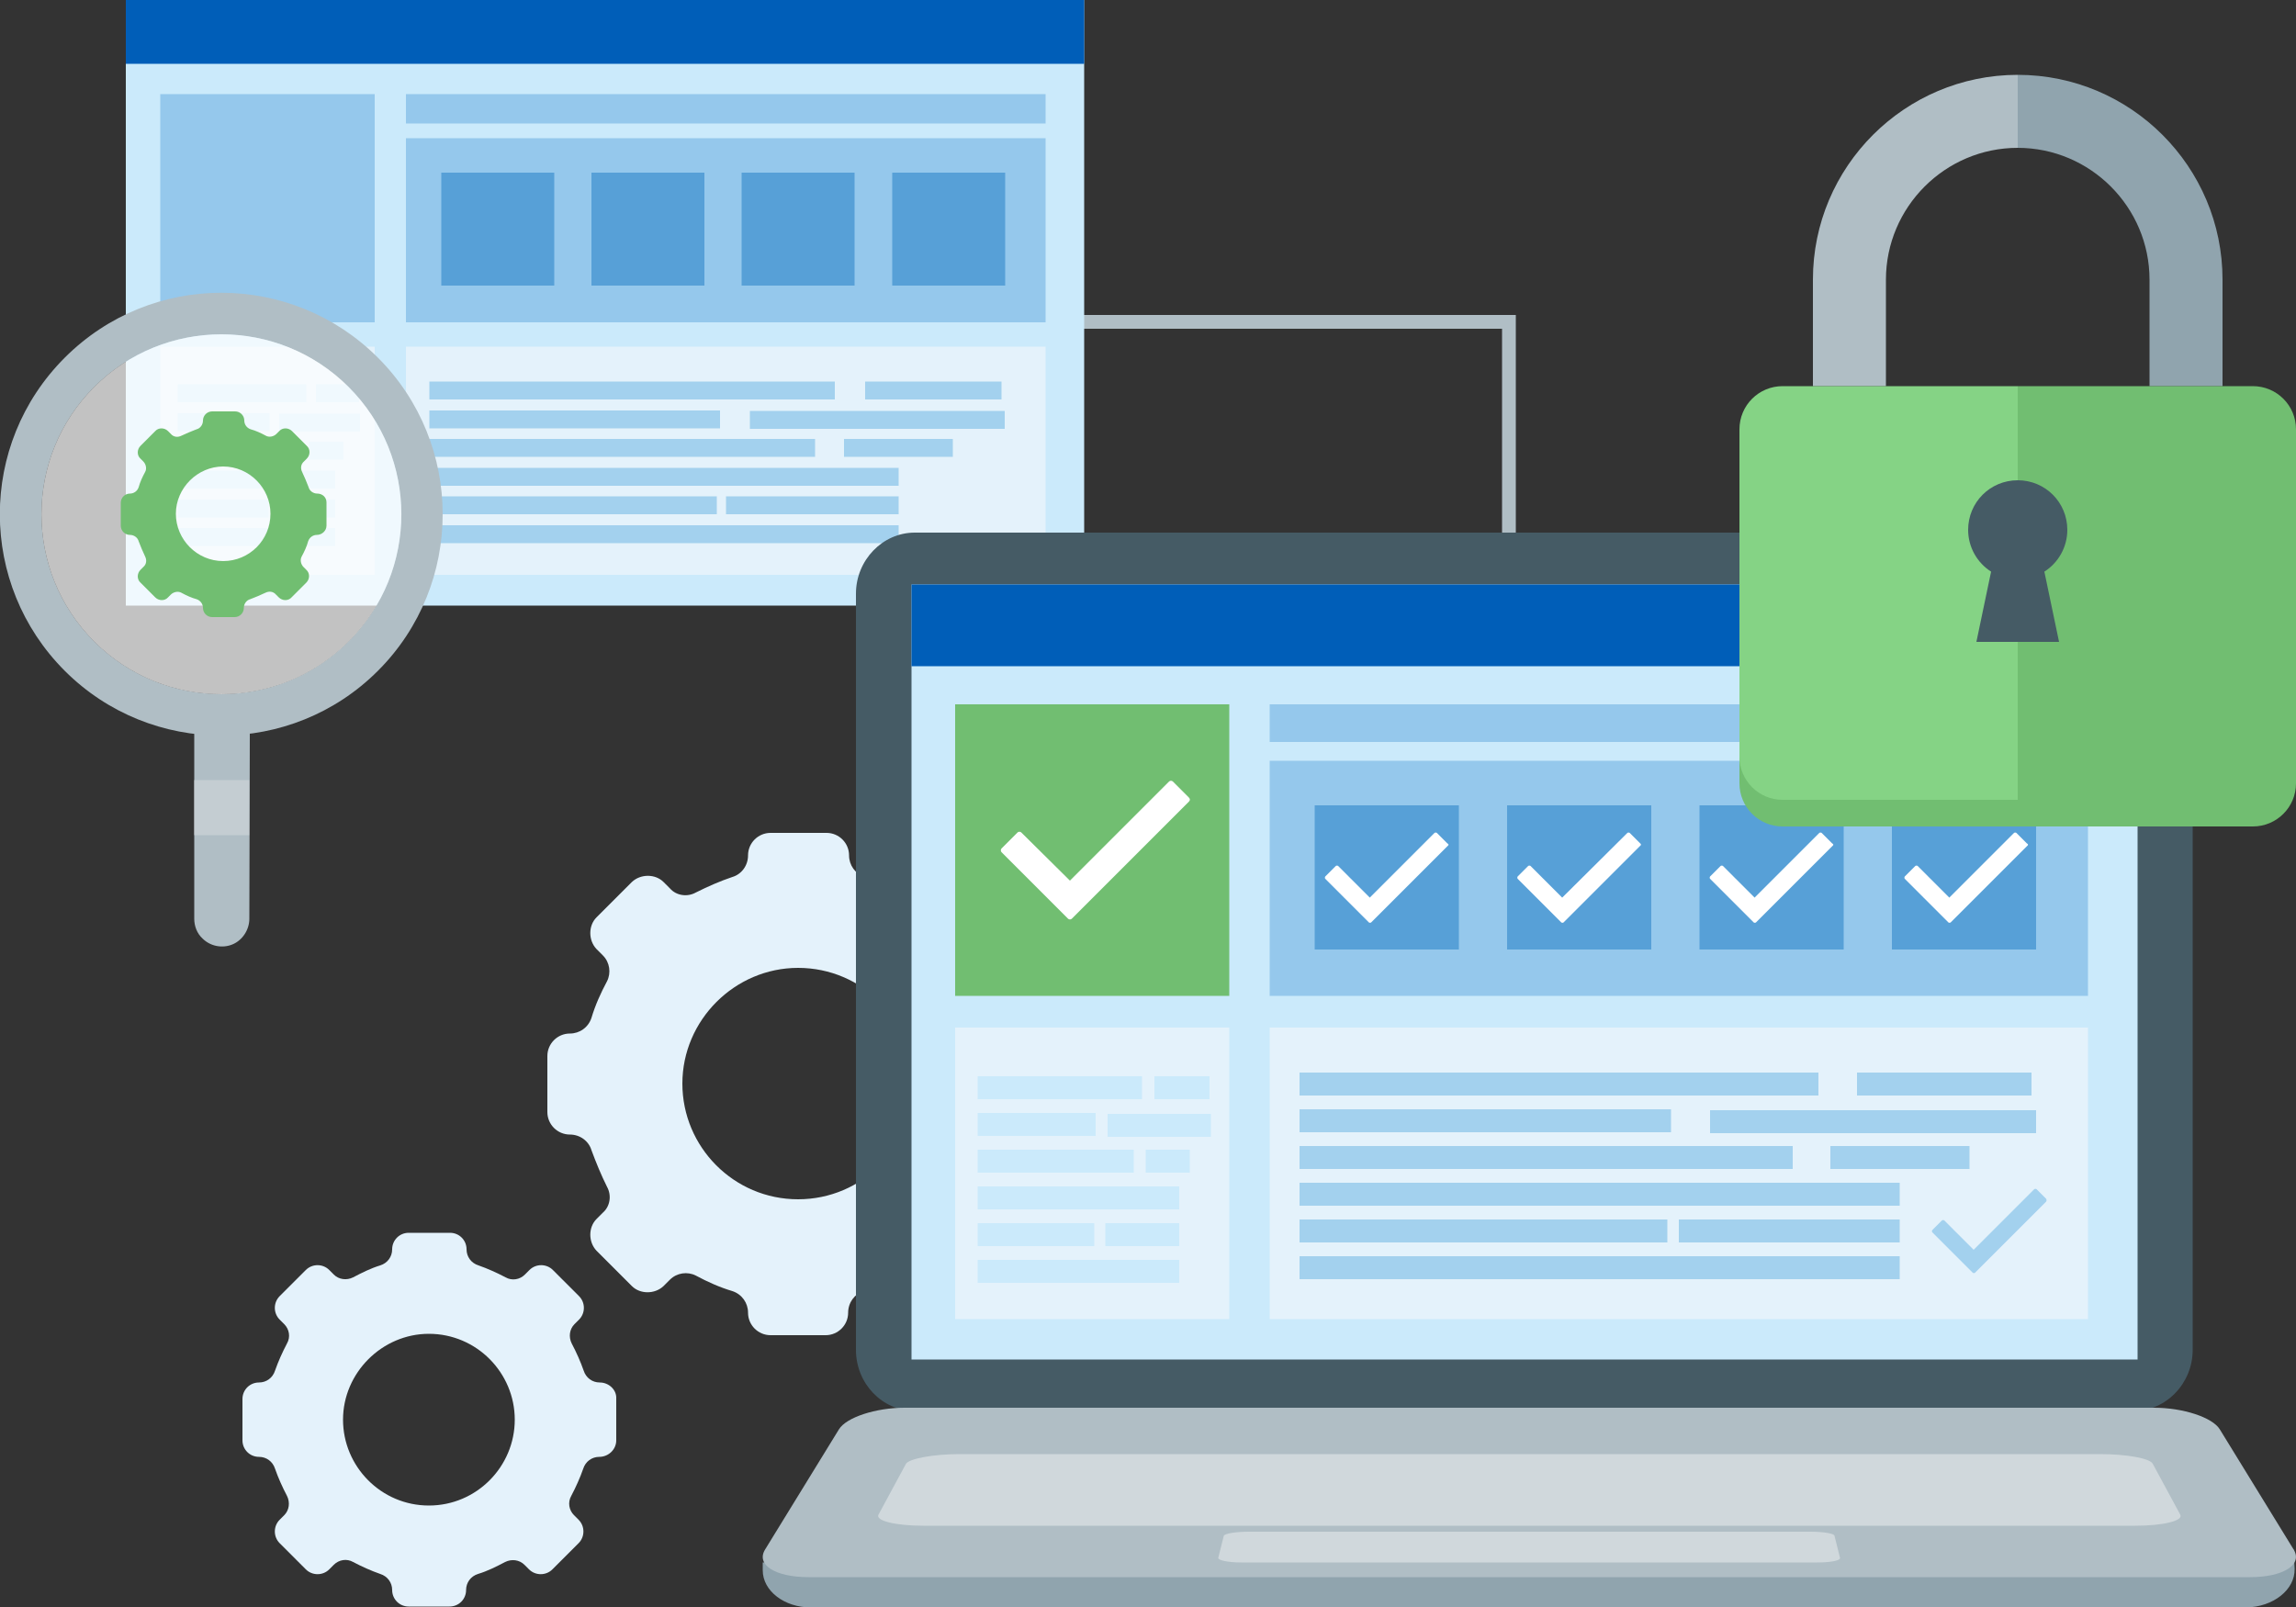
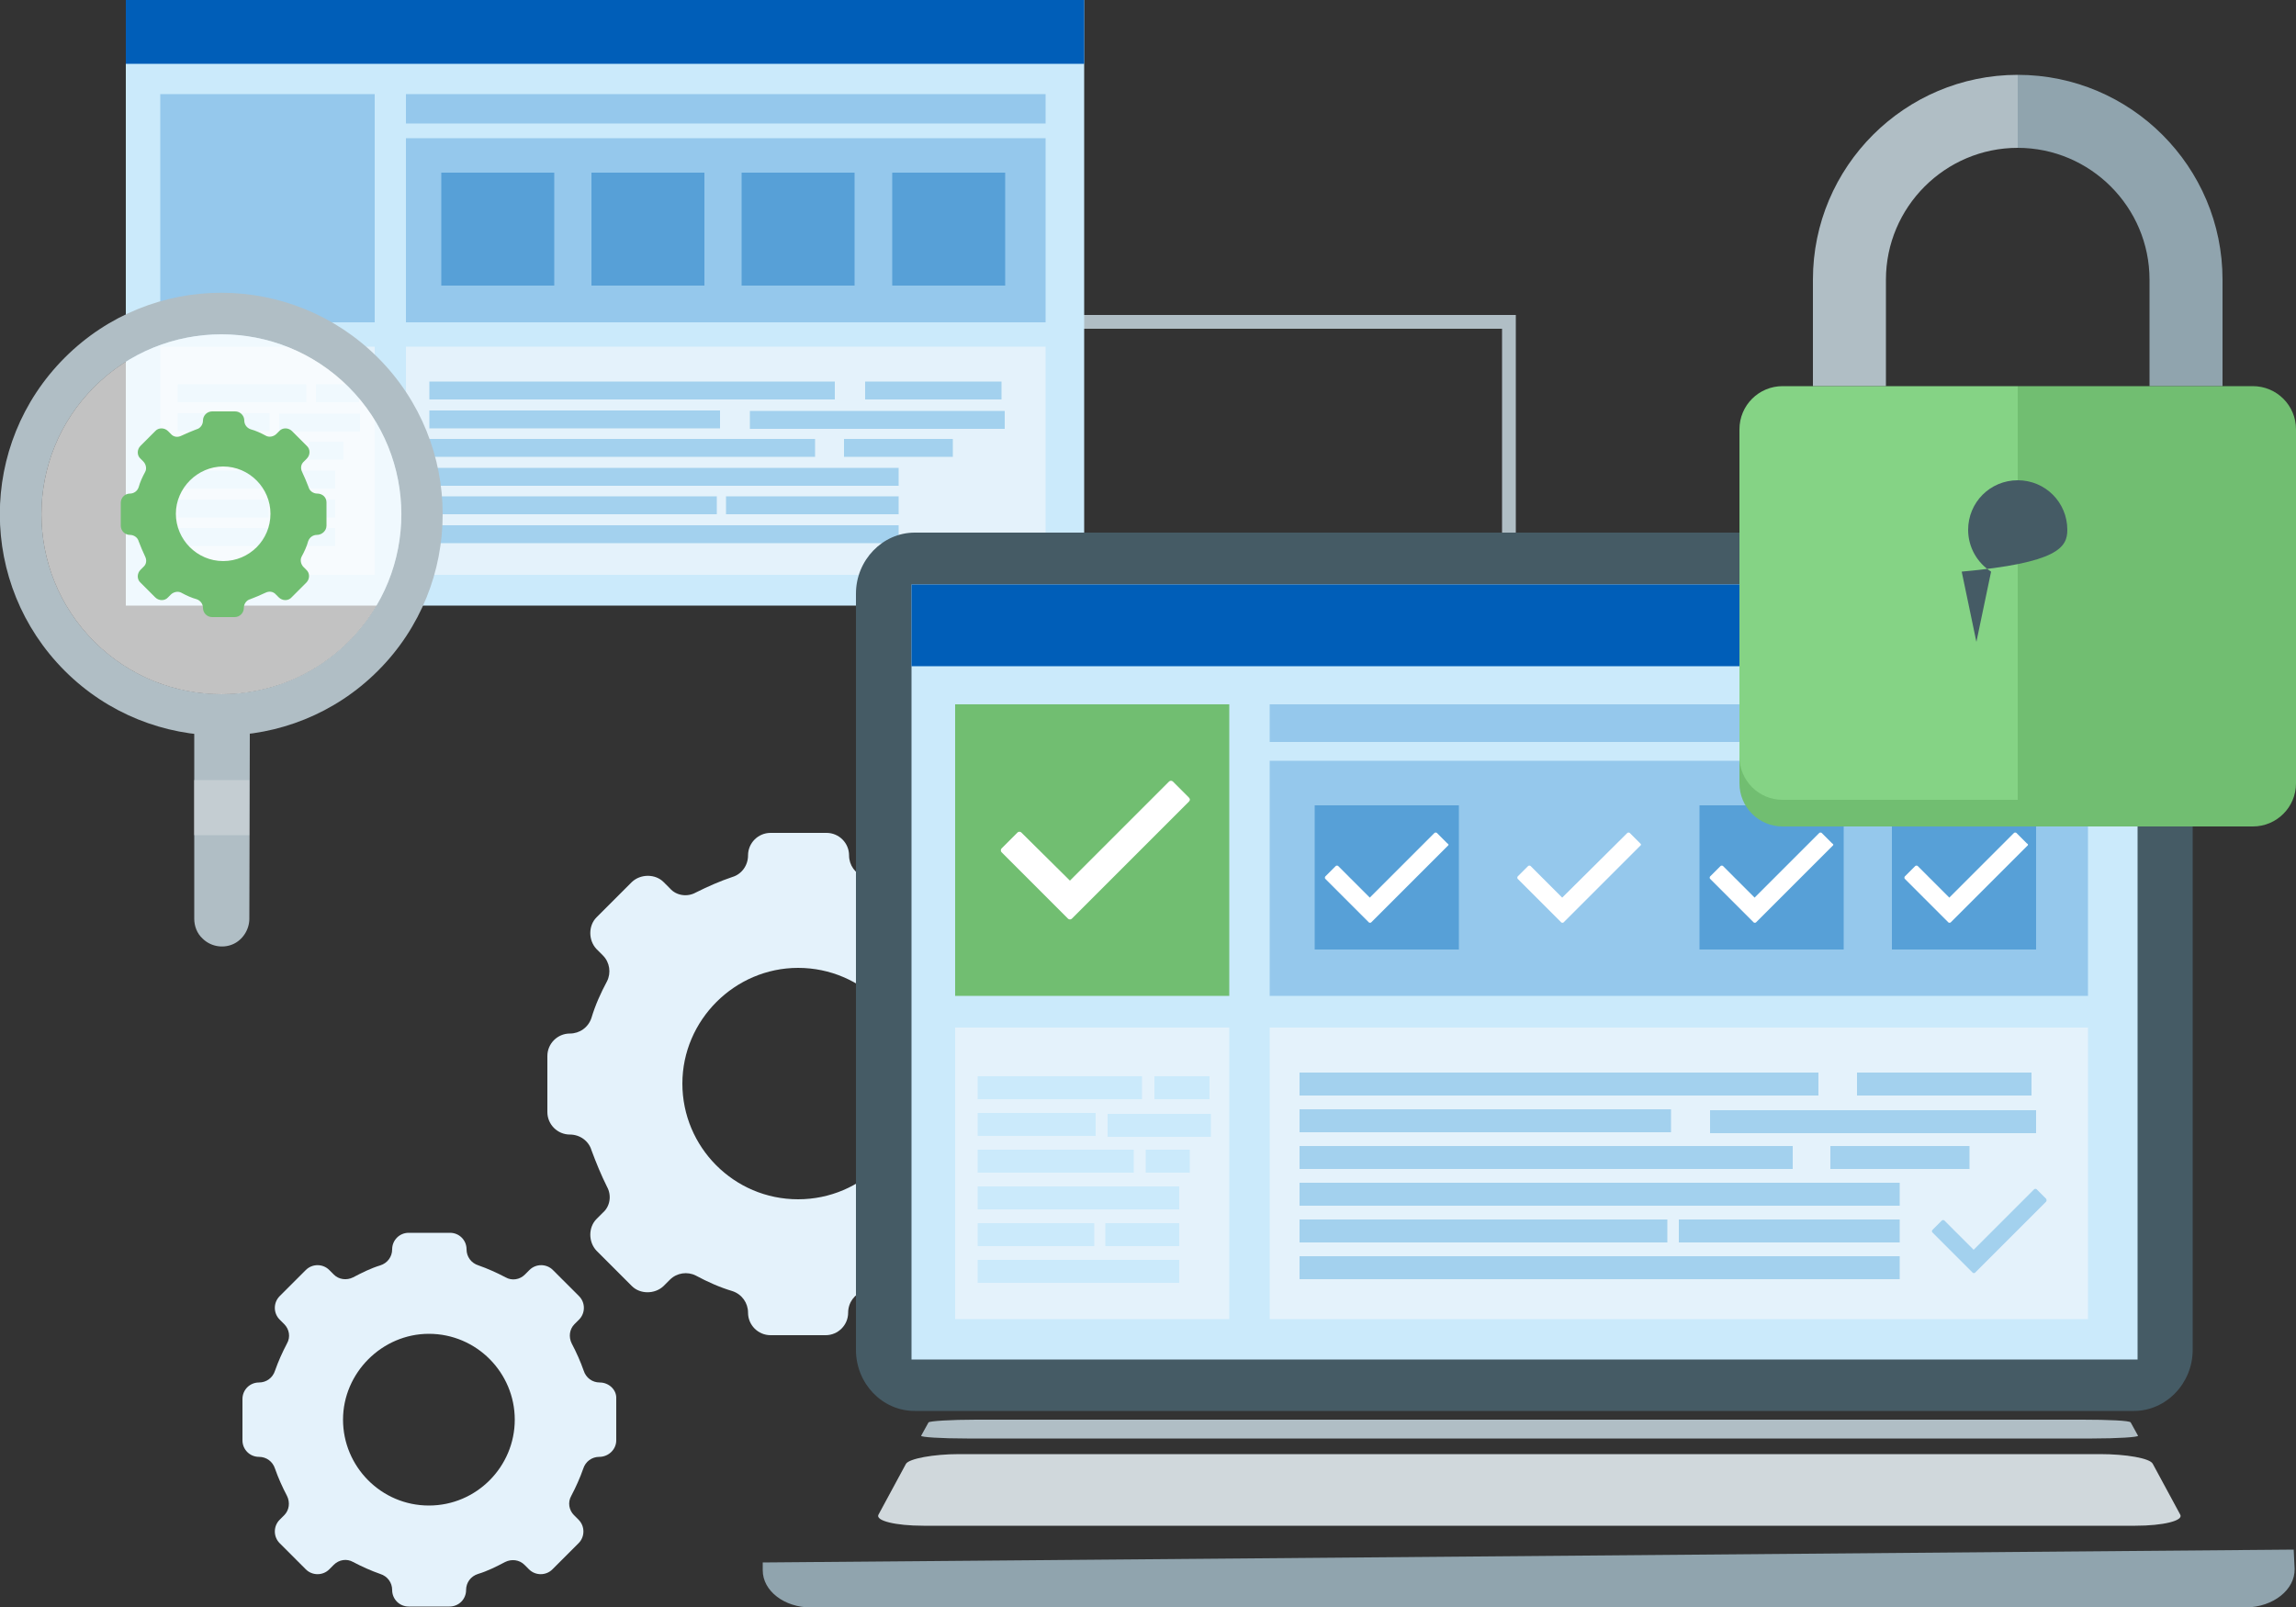
<svg xmlns="http://www.w3.org/2000/svg" version="1.1" x="0px" y="0px" viewBox="0 0 500 350" style="enable-background:new 0 0 500 350;" xml:space="preserve">
  <rect x="0" y="0" width="500" height="350" fill="#333333" stroke="none" />
  <style type="text/css">
	.st0{fill:none;stroke:#B0BEC5;stroke-width:3;stroke-miterlimit:10;}
	.st1{fill:#CBEAFB;}
	.st2{fill:#005EB8;}
	.st3{fill:#95C8EC;}
	.st4{fill:#E4F2FB;}
	.st5{fill:#A3D1EE;}
	.st6{fill:#57A0D7;}
	.st7{fill:#455B65;}
	.st8{fill:#71BE71;}
	.st9{fill:#FFFFFF;}
	.st10{fill:#90A4AE;}
	.st11{fill:#B0BEC5;}
	.st12{fill:#D0D8DC;}
	.st13{fill:#85D385;}
	.st14{opacity:0.3;fill:#F1F2F2;enable-background:new    ;}
	.st15{opacity:0.7;fill:#FFFFFF;}
</style>
  <g id="Layer_1">
</g>
  <g id="example">
    <g>
      <g>
        <polyline class="st0" points="328.6,141.8 328.6,70.1 229.7,70.1    " />
      </g>
    </g>
    <g id="_x31_1_1_">
      <g>
        <g>
          <g id="_Group_2_1_">
            <rect x="27.4" class="st1" width="208.7" height="131.9" />
          </g>
          <rect x="27.4" class="st2" width="208.7" height="13.9" />
          <rect x="34.9" y="20.5" class="st3" width="46.7" height="49.7" />
          <rect x="88.4" y="30.1" class="st3" width="139.3" height="40.1" />
          <rect x="88.4" y="20.5" class="st3" width="139.3" height="6.4" />
          <rect x="88.4" y="75.5" class="st4" width="139.3" height="49.7" />
          <rect x="34.9" y="75.5" class="st4" width="46.7" height="49.7" />
          <rect x="38.7" y="83.7" class="st1" width="28" height="3.9" />
          <rect x="68.8" y="83.7" class="st1" width="9.4" height="3.9" />
          <rect x="38.7" y="90" class="st1" width="20" height="3.9" />
          <rect x="60.8" y="90.1" class="st1" width="17.6" height="3.9" />
          <rect x="38.7" y="96.2" class="st1" width="26.6" height="3.9" />
          <rect x="67.3" y="96.2" class="st1" width="7.5" height="3.9" />
          <rect x="38.7" y="102.5" class="st1" width="34.3" height="3.9" />
          <rect x="38.7" y="108.8" class="st1" width="19.8" height="3.9" />
          <rect x="60.4" y="108.8" class="st1" width="12.6" height="3.9" />
          <rect x="38.7" y="115" class="st1" width="34.3" height="3.9" />
          <rect x="93.5" y="83.1" class="st5" width="88.3" height="3.9" />
          <rect x="188.4" y="83.1" class="st5" width="29.7" height="3.9" />
          <rect x="93.5" y="89.4" class="st5" width="63.3" height="3.9" />
          <rect x="163.3" y="89.5" class="st5" width="55.5" height="3.9" />
          <rect x="93.5" y="95.6" class="st5" width="84" height="3.9" />
          <rect x="183.8" y="95.6" class="st5" width="23.7" height="3.9" />
          <rect x="93.5" y="101.9" class="st5" width="102.2" height="3.9" />
          <rect x="93.5" y="108.1" class="st5" width="62.6" height="3.9" />
          <rect x="158.1" y="108.1" class="st5" width="37.6" height="3.9" />
          <rect x="93.5" y="114.4" class="st5" width="102.2" height="3.9" />
          <rect x="96.1" y="37.6" class="st6" width="24.6" height="24.6" />
          <rect x="128.8" y="37.6" class="st6" width="24.6" height="24.6" />
          <rect x="161.5" y="37.6" class="st6" width="24.6" height="24.6" />
          <rect x="194.3" y="37.6" class="st6" width="24.6" height="24.6" />
        </g>
      </g>
    </g>
    <g>
      <g>
        <path class="st4" d="M223.7,225.1c-2.2,0-4.1-1.4-4.7-3.4c-1-2.7-2.1-5.4-3.4-8c-1-1.8-0.7-4.2,0.9-5.6l1.4-1.4     c1.8-1.8,1.8-5,0-6.9l0,0l-7.7-7.7c-1.8-1.8-5-1.8-6.9,0l0,0l-1.4,1.4c-1.5,1.5-3.8,1.8-5.6,0.9c-2.6-1.4-5.3-2.6-8-3.4     c-2.1-0.7-3.4-2.6-3.4-4.7c0-2.7-2.2-4.9-4.9-4.9h-12.2c-2.7,0-4.9,2.2-4.9,4.9c0,2.2-1.4,4.1-3.4,4.7c-2.7,0.9-5.4,2.1-8,3.4     c-1.8,1-4.2,0.7-5.6-0.9l-1.4-1.4c-1.8-1.8-5-1.8-6.9,0l0,0l-7.7,7.7c-1.8,1.8-1.8,5,0,6.9l0,0l1.4,1.4c1.5,1.5,1.8,3.8,0.9,5.6     c-1.4,2.6-2.6,5.3-3.4,8c-0.7,2.1-2.6,3.4-4.7,3.4c-2.7,0-4.9,2.2-4.9,4.9v12.2c0,2.7,2.2,4.9,4.9,4.9l0,0c2.2,0,4.1,1.4,4.7,3.4     c1,2.7,2.1,5.4,3.4,8c1,1.8,0.7,4.2-0.9,5.6l-1.4,1.4c-1.8,1.8-1.8,5,0,6.9l0,0l7.7,7.7c1.8,1.8,5,1.8,6.9,0l0,0l1.4-1.4     c1.5-1.5,3.8-1.8,5.6-0.9c2.6,1.4,5.3,2.6,8,3.4c2.1,0.7,3.4,2.6,3.4,4.7c0,2.7,2.2,4.9,4.9,4.9h12c2.7,0,4.9-2.2,4.9-4.9     c0-2.2,1.4-4.1,3.4-4.7c2.7-0.9,5.4-2.1,8-3.4c1.8-1,4.2-0.7,5.6,0.9l1.4,1.4c1.8,1.8,5,1.8,6.9,0l0,0l7.7-7.7     c1.8-1.8,1.8-5,0-6.9l0,0l-1.4-1.4c-1.5-1.5-1.8-3.8-0.9-5.6c1.4-2.6,2.6-5.3,3.4-8c0.7-2.1,2.6-3.4,4.7-3.4c2.7,0,5-2.2,5-4.9     c0,0,0,0,0-0.1v-12.2C228.8,227.2,226.4,225.1,223.7,225.1z M173.8,261.2c-14,0-25.2-11.4-25.2-25.2s11.4-25.2,25.2-25.2l0,0     c14,0,25.2,11.4,25.2,25.2S187.8,261.2,173.8,261.2z" />
      </g>
    </g>
    <g>
      <g>
        <path class="st4" d="M130.6,301.1c-1.6,0-3-1-3.5-2.6c-0.7-2-1.6-4-2.6-5.9c-0.7-1.4-0.5-3.1,0.6-4.2l1-1c1.4-1.4,1.4-3.7,0-5.1     l0,0l-5.7-5.7c-1.4-1.4-3.7-1.4-5.1,0l0,0l-1,1c-1.1,1.1-2.8,1.4-4.2,0.6c-1.9-1-3.9-1.9-5.9-2.6c-1.6-0.5-2.6-1.9-2.6-3.5     c0-2-1.6-3.6-3.6-3.6h-9c-2,0-3.6,1.6-3.6,3.6c0,1.6-1,3-2.6,3.5c-2,0.6-4,1.6-5.9,2.6c-1.4,0.7-3.1,0.5-4.2-0.6l-1-1     c-1.4-1.4-3.7-1.4-5.1,0l0,0l-5.7,5.7c-1.4,1.4-1.4,3.7,0,5.1l0,0l1,1c1.1,1.1,1.4,2.8,0.6,4.2c-1,1.9-1.9,3.9-2.6,5.9     c-0.5,1.6-1.9,2.6-3.5,2.6c-2,0-3.6,1.6-3.6,3.6v9c0,2,1.6,3.6,3.6,3.6l0,0c1.6,0,3,1,3.5,2.6c0.7,2,1.6,4,2.6,5.9     c0.7,1.4,0.5,3.1-0.6,4.2l-1,1c-1.4,1.4-1.4,3.7,0,5.1l0,0l5.7,5.7c1.4,1.4,3.7,1.4,5.1,0l0,0l1-1c1.1-1.1,2.8-1.4,4.2-0.6     c1.9,1,3.9,1.9,5.9,2.6c1.6,0.5,2.6,1.9,2.6,3.5c0,2,1.6,3.6,3.6,3.6h8.9c2,0,3.6-1.6,3.6-3.6c0-1.6,1-3,2.6-3.5     c2-0.6,4-1.6,5.9-2.6c1.4-0.7,3.1-0.5,4.2,0.6l1,1c1.4,1.4,3.7,1.4,5.1,0l0,0l5.7-5.7c1.4-1.4,1.4-3.7,0-5.1l0,0l-1-1     c-1.1-1.1-1.4-2.8-0.6-4.2c1-1.9,1.9-3.9,2.6-5.9c0.5-1.6,1.9-2.6,3.5-2.6c2,0,3.7-1.6,3.7-3.6c0,0,0,0,0-0.1v-9     C134.3,302.7,132.6,301.1,130.6,301.1z M93.4,327.9c-10.4,0-18.7-8.5-18.7-18.7c0-10.2,8.5-18.7,18.7-18.7l0,0     c10.4,0,18.7,8.5,18.7,18.7C112.1,319.4,103.8,327.9,93.4,327.9z" />
      </g>
    </g>
    <g id="_x31_1">
      <g>
        <g>
          <path class="st7" d="M464.8,116H199.2c-7,0-12.8,6-12.8,13.3V294c0,7.3,5.7,13.3,12.8,13.3h265.5c7,0,12.8-6,12.8-13.3V129.3      C477.5,122,471.8,116,464.8,116z" />
        </g>
        <g>
          <g id="_Group_2">
            <rect x="198.5" y="127.3" class="st1" width="267" height="168.8" />
          </g>
          <rect x="198.5" y="127.3" class="st2" width="267" height="17.8" />
          <rect x="208" y="153.4" class="st8" width="59.7" height="63.5" />
          <rect x="276.5" y="165.7" class="st3" width="178.2" height="51.2" />
          <rect x="276.5" y="153.4" class="st3" width="178.2" height="8.2" />
          <rect x="276.5" y="223.8" class="st4" width="178.2" height="63.5" />
          <rect x="208" y="223.8" class="st4" width="59.7" height="63.5" />
          <rect x="212.9" y="234.4" class="st1" width="35.8" height="5" />
          <rect x="251.4" y="234.4" class="st1" width="12" height="5" />
          <rect x="212.9" y="242.4" class="st1" width="25.7" height="5" />
          <rect x="241.2" y="242.6" class="st1" width="22.5" height="5" />
          <rect x="212.9" y="250.4" class="st1" width="34" height="5" />
          <rect x="249.5" y="250.4" class="st1" width="9.6" height="5" />
          <rect x="212.9" y="258.4" class="st1" width="43.9" height="5" />
          <rect x="212.9" y="266.4" class="st1" width="25.4" height="5" />
          <rect x="240.7" y="266.4" class="st1" width="16.1" height="5" />
          <rect x="212.9" y="274.4" class="st1" width="43.9" height="5" />
          <rect x="283" y="233.6" class="st5" width="113" height="5" />
          <rect x="404.4" y="233.6" class="st5" width="38" height="5" />
          <rect x="283" y="241.6" class="st5" width="80.9" height="5" />
          <rect x="372.4" y="241.8" class="st5" width="71" height="5" />
          <rect x="283" y="249.6" class="st5" width="107.4" height="5" />
          <rect x="398.6" y="249.6" class="st5" width="30.3" height="5" />
          <rect x="283" y="257.6" class="st5" width="130.7" height="5" />
          <rect x="283" y="265.6" class="st5" width="80.1" height="5" />
          <rect x="365.6" y="265.6" class="st5" width="48.1" height="5" />
          <rect x="283" y="273.6" class="st5" width="130.7" height="5" />
          <rect x="286.3" y="175.4" class="st6" width="31.4" height="31.4" />
-           <rect x="328.2" y="175.4" class="st6" width="31.4" height="31.4" />
          <rect x="370.1" y="175.4" class="st6" width="31.4" height="31.4" />
          <rect x="412" y="175.4" class="st6" width="31.4" height="31.4" />
          <path class="st9" d="M315.3,184.2l-16.7,16.7c-0.1,0.1-0.4,0.1-0.5,0c0,0,0,0,0,0l0,0l-9.5-9.5c-0.1-0.1-0.1-0.4,0-0.5      c0,0,0,0,0,0l0,0l2.3-2.3c0.1-0.1,0.4-0.1,0.5,0c0,0,0,0,0,0l0,0l6.9,6.9l14.1-14.1c0.1-0.1,0.4-0.1,0.5,0c0,0,0,0,0,0l0,0      l2.3,2.3C315.5,183.8,315.5,184.1,315.3,184.2C315.4,184.2,315.4,184.2,315.3,184.2L315.3,184.2L315.3,184.2z" />
          <path class="st9" d="M357.2,184.2l-16.7,16.7c-0.1,0.1-0.4,0.1-0.5,0c0,0,0,0,0,0l0,0l-9.5-9.5c-0.1-0.1-0.1-0.4,0-0.5      c0,0,0,0,0,0l0,0l2.3-2.3c0.1-0.1,0.4-0.1,0.5,0c0,0,0,0,0,0l0,0l6.9,6.9l14.2-14.1c0.1-0.1,0.4-0.1,0.5,0c0,0,0,0,0,0l0,0      l2.3,2.3C357.4,183.8,357.4,184.1,357.2,184.2C357.2,184.2,357.2,184.2,357.2,184.2L357.2,184.2L357.2,184.2z" />
          <path class="st9" d="M399.1,184.2l-16.7,16.7c-0.1,0.1-0.4,0.1-0.5,0c0,0,0,0,0,0l0,0l-9.5-9.5c-0.1-0.1-0.1-0.4,0-0.5      c0,0,0,0,0,0l0,0l2.3-2.3c0.1-0.1,0.4-0.1,0.5,0c0,0,0,0,0,0l0,0l6.9,6.9l14.1-14.1c0.1-0.1,0.4-0.1,0.5,0c0,0,0,0,0,0l0,0      l2.3,2.3C399.3,183.8,399.3,184.1,399.1,184.2C399.1,184.2,399.1,184.2,399.1,184.2L399.1,184.2L399.1,184.2z" />
          <path class="st9" d="M441.5,184.2l-16.7,16.7c-0.1,0.1-0.4,0.1-0.5,0c0,0,0,0,0,0l0,0l-9.5-9.5c-0.1-0.1-0.1-0.4,0-0.5      c0,0,0,0,0,0l0,0l2.3-2.3c0.1-0.1,0.4-0.1,0.5,0c0,0,0,0,0,0l0,0l6.9,6.9l14.1-14.1c0.1-0.1,0.4-0.1,0.5,0c0,0,0,0,0,0l0,0      l2.3,2.3C441.7,183.8,441.7,184.1,441.5,184.2C441.5,184.2,441.5,184.2,441.5,184.2L441.5,184.2L441.5,184.2z" />
          <path class="st9" d="M258.9,174.6l-25.5,25.5c-0.2,0.2-0.6,0.2-0.8,0c0,0,0,0,0,0l0,0l-14.5-14.5c-0.2-0.2-0.2-0.6,0-0.8      c0,0,0,0,0,0l0,0l3.5-3.5c0.2-0.2,0.6-0.2,0.8,0c0,0,0,0,0,0l0,0l10.6,10.5l21.6-21.6c0.2-0.2,0.6-0.2,0.8,0c0,0,0,0,0,0l0,0      l3.5,3.5C259.2,174,259.2,174.3,258.9,174.6C258.9,174.6,258.9,174.6,258.9,174.6L258.9,174.6L258.9,174.6z" />
          <path class="st5" d="M445.6,261.7l-15.5,15.5c-0.1,0.1-0.4,0.1-0.5,0l0,0l-8.8-8.8c-0.1-0.1-0.1-0.4,0-0.5l0,0l2.1-2.1      c0.1-0.1,0.4-0.1,0.5,0l0,0l6.4,6.4L443,259c0.1-0.1,0.4-0.1,0.5,0l0,0l2.1,2.1C445.7,261.3,445.7,261.5,445.6,261.7      L445.6,261.7L445.6,261.7z" />
        </g>
        <g>
          <path class="st10" d="M499.7,341.7l-0.2-4.2l-333.4,2.8v1.7c0,4.5,4.7,8.1,10.5,8.1h312.5C495.1,350,499.8,346.2,499.7,341.7z" />
          <g>
-             <path class="st11" d="M469.1,306.6H197c-6.3,0-12.7,2.1-14.3,4.7l-16.1,26.2c-2,3.3,2.2,6,9.5,6H490c7.2,0,11.5-2.7,9.5-6       l-16.1-26.2C481.8,308.7,475.4,306.6,469.1,306.6z" />
            <path class="st12" d="M457.3,316.7H208.9c-5.7,0-10.9,1-11.6,2.1l-6,11.1c-0.7,1.3,3.7,2.4,9.8,2.4H465c6.1,0,10.5-1.1,9.8-2.4       l-6-11.1C468.2,317.6,463,316.7,457.3,316.7z" />
            <path class="st11" d="M453.5,309.2H212.6c-5.6,0-10.2,0.3-10.4,0.6l-1.6,2.9c-0.2,0.3,4.3,0.6,10,0.6h245       c5.6,0,10.1-0.3,10-0.6l-1.6-2.9C463.8,309.4,459.1,309.2,453.5,309.2z" />
-             <path class="st12" d="M394.3,333.6H271.9c-2.8,0-5.2,0.4-5.4,0.9l-1.2,4.8c-0.1,0.5,2.1,1,5,1h125.4c2.9,0,5.1-0.4,5-1       l-1.2-4.8C399.5,334,397.1,333.6,394.3,333.6z" />
          </g>
        </g>
      </g>
    </g>
    <g>
      <path class="st8" d="M490.6,89.9H484h0h-15.9h0h-28.7h-28.7h0h-15.9h0h-6.6c-5.2,0-9.4,4.2-9.4,9.4v71.3c0,5.2,4.2,9.4,9.4,9.4    h51.2h51.2c5.2,0,9.4-4.2,9.4-9.4V99.3C500,94.1,495.8,89.9,490.6,89.9z" />
      <path class="st10" d="M468.1,60.9v23.2h0H484V60.9c0-24.6-20-44.6-44.6-44.6v15.9C455.2,32.2,468.1,45.1,468.1,60.9z" />
      <path class="st11" d="M410.7,84.1V60.9c0-15.8,12.9-28.7,28.7-28.7V16.3c-24.6,0-44.6,20-44.6,44.6v23.2h0H410.7z" />
      <path class="st8" d="M490.6,84.1H484h0h-15.9h0h-28.7v90.1h51.2c5.2,0,9.4-4.2,9.4-9.4V93.5C500,88.3,495.8,84.1,490.6,84.1z" />
      <path class="st13" d="M410.7,84.1L410.7,84.1h-15.9h0h-6.6c-5.2,0-9.4,4.2-9.4,9.4v71.3c0,5.2,4.2,9.4,9.4,9.4h51.2V84.1H410.7z" />
-       <path class="st7" d="M450.2,115.4c0-6-4.8-10.8-10.8-10.8c-6,0-10.8,4.8-10.8,10.8c0,3.8,2,7.2,5,9.1l-3.2,15.3h18l-3.2-15.3    C448.2,122.6,450.2,119.2,450.2,115.4z" />
+       <path class="st7" d="M450.2,115.4c0-6-4.8-10.8-10.8-10.8c-6,0-10.8,4.8-10.8,10.8c0,3.8,2,7.2,5,9.1l-3.2,15.3l-3.2-15.3    C448.2,122.6,450.2,119.2,450.2,115.4z" />
    </g>
    <g>
      <path id="Shape_7_" class="st11" d="M54.3,200.1c0,2.4-1.5,4.7-3.7,5.6c-2.2,0.9-4.8,0.4-6.5-1.3c-1.2-1.1-1.8-2.7-1.8-4.3l0-40.3    h12.1L54.3,200.1L54.3,200.1z" />
      <path id="Rectangle-path_1_" class="st14" d="M42.2,181.9h12.1l0-12H42.2L42.2,181.9z" />
      <g>
        <path class="st11" d="M82.3,146.1c18.8-18.8,18.8-49.4,0-68.2S33,59,14.1,77.9s-18.8,49.4,0,68.2S63.5,164.9,82.3,146.1z      M20.5,139.7c-15.3-15.3-15.3-40.1,0-55.4s40.1-15.3,55.4,0s15.3,40.1,0,55.4S35.8,155,20.5,139.7z" />
        <ellipse transform="matrix(0.707 -0.707 0.707 0.707 -65.043 66.897)" class="st15" cx="48.2" cy="112" rx="39.2" ry="39.2" />
      </g>
    </g>
    <g>
      <g>
        <path class="st8" d="M69.1,107.5c-0.9,0-1.7-0.6-1.9-1.4c-0.4-1.1-0.9-2.2-1.4-3.3c-0.4-0.8-0.3-1.7,0.4-2.3l0.6-0.6     c0.8-0.8,0.8-2.1,0-2.8l0,0l-3.2-3.2c-0.8-0.8-2.1-0.8-2.8,0l0,0l-0.6,0.6c-0.6,0.6-1.6,0.8-2.3,0.4c-1.1-0.6-2.2-1.1-3.3-1.4     c-0.9-0.3-1.4-1.1-1.4-1.9c0-1.1-0.9-2-2-2h-5c-1.1,0-2,0.9-2,2c0,0.9-0.6,1.7-1.4,1.9c-1.1,0.4-2.2,0.9-3.3,1.4     c-0.8,0.4-1.7,0.3-2.3-0.4l-0.6-0.6c-0.8-0.8-2.1-0.8-2.8,0l0,0l-3.2,3.2c-0.8,0.8-0.8,2.1,0,2.8l0,0l0.6,0.6     c0.6,0.6,0.8,1.6,0.4,2.3c-0.6,1.1-1.1,2.2-1.4,3.3c-0.3,0.9-1.1,1.4-1.9,1.4c-1.1,0-2,0.9-2,2v5c0,1.1,0.9,2,2,2l0,0     c0.9,0,1.7,0.6,1.9,1.4c0.4,1.1,0.9,2.2,1.4,3.3c0.4,0.8,0.3,1.7-0.4,2.3l-0.6,0.6c-0.8,0.8-0.8,2.1,0,2.8l0,0l3.2,3.2     c0.8,0.8,2.1,0.8,2.8,0l0,0l0.6-0.6c0.6-0.6,1.6-0.8,2.3-0.4c1.1,0.6,2.2,1.1,3.3,1.4c0.9,0.3,1.4,1.1,1.4,1.9c0,1.1,0.9,2,2,2     h4.9c1.1,0,2-0.9,2-2c0-0.9,0.6-1.7,1.4-1.9c1.1-0.4,2.2-0.9,3.3-1.4c0.8-0.4,1.7-0.3,2.3,0.4l0.6,0.6c0.8,0.8,2.1,0.8,2.8,0l0,0     l3.2-3.2c0.8-0.8,0.8-2.1,0-2.8l0,0l-0.6-0.6c-0.6-0.6-0.8-1.6-0.4-2.3c0.6-1.1,1.1-2.2,1.4-3.3c0.3-0.9,1.1-1.4,1.9-1.4     c1.1,0,2.1-0.9,2.1-2c0,0,0,0,0-0.1v-5C71.1,108.3,70.2,107.5,69.1,107.5z M48.6,122.2c-5.7,0-10.3-4.7-10.3-10.3     c0-5.6,4.7-10.3,10.3-10.3l0,0c5.7,0,10.3,4.7,10.3,10.3C58.9,117.6,54.3,122.2,48.6,122.2z" />
      </g>
    </g>
  </g>
</svg>